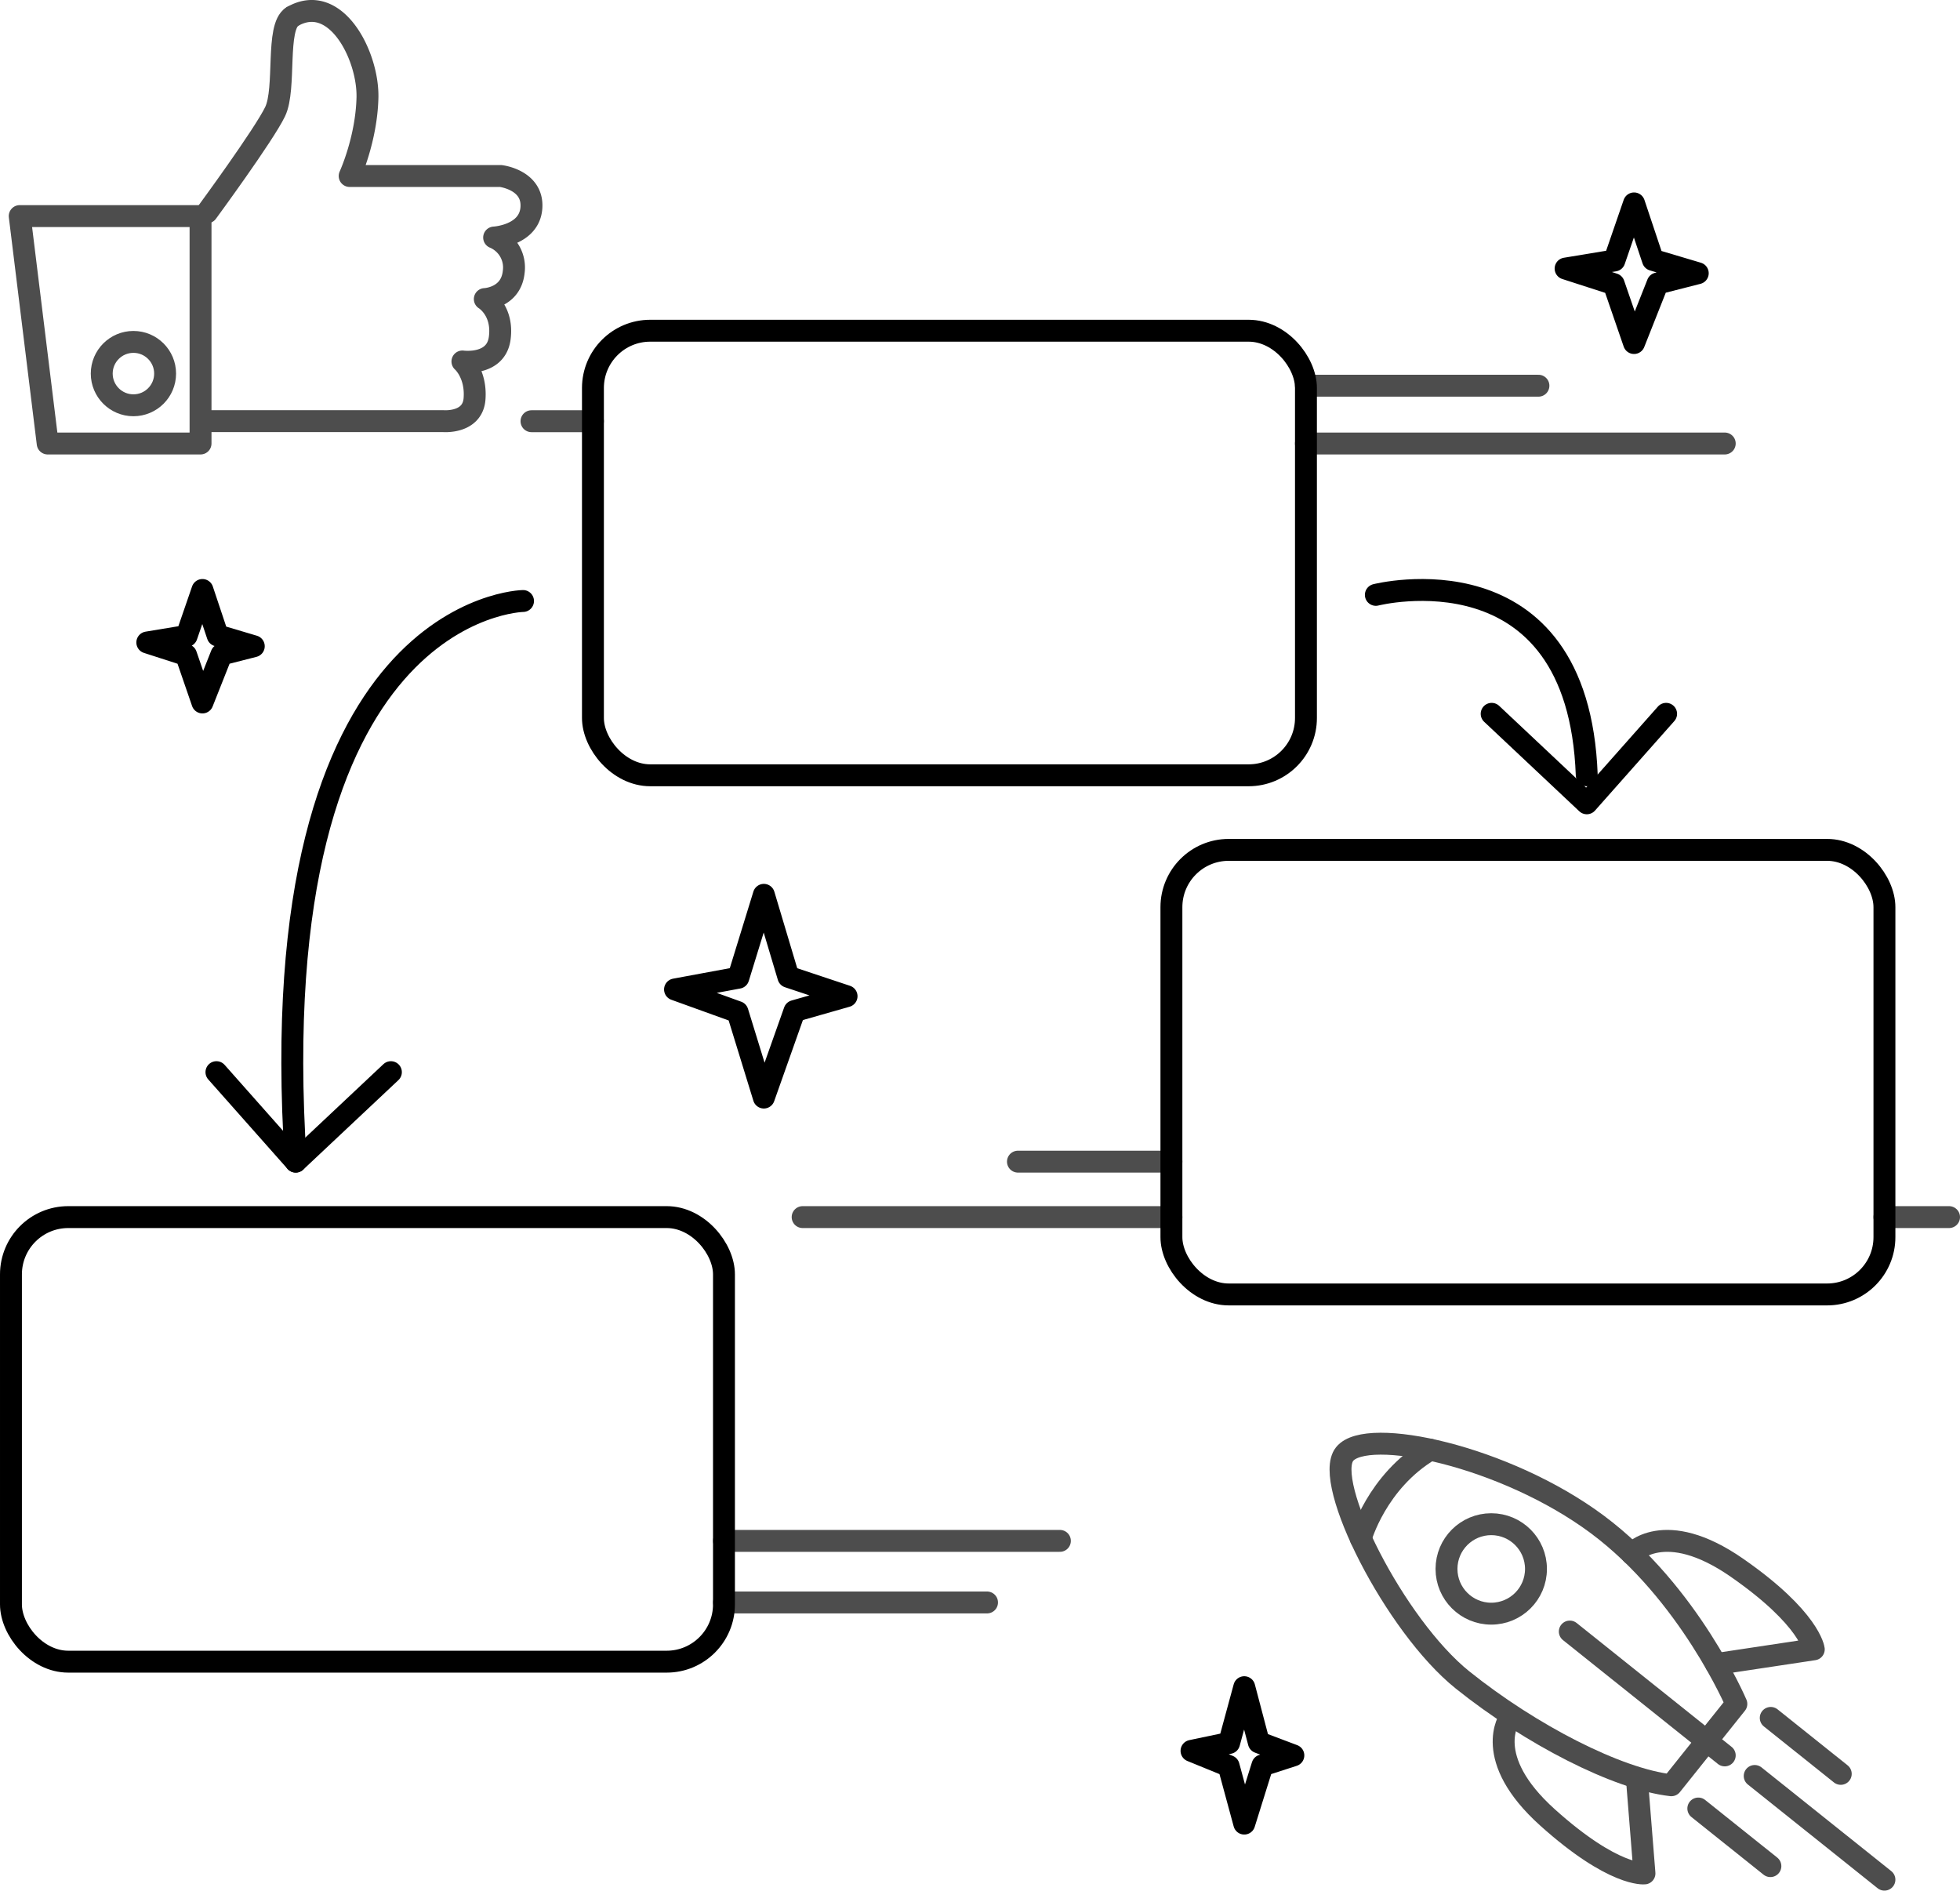
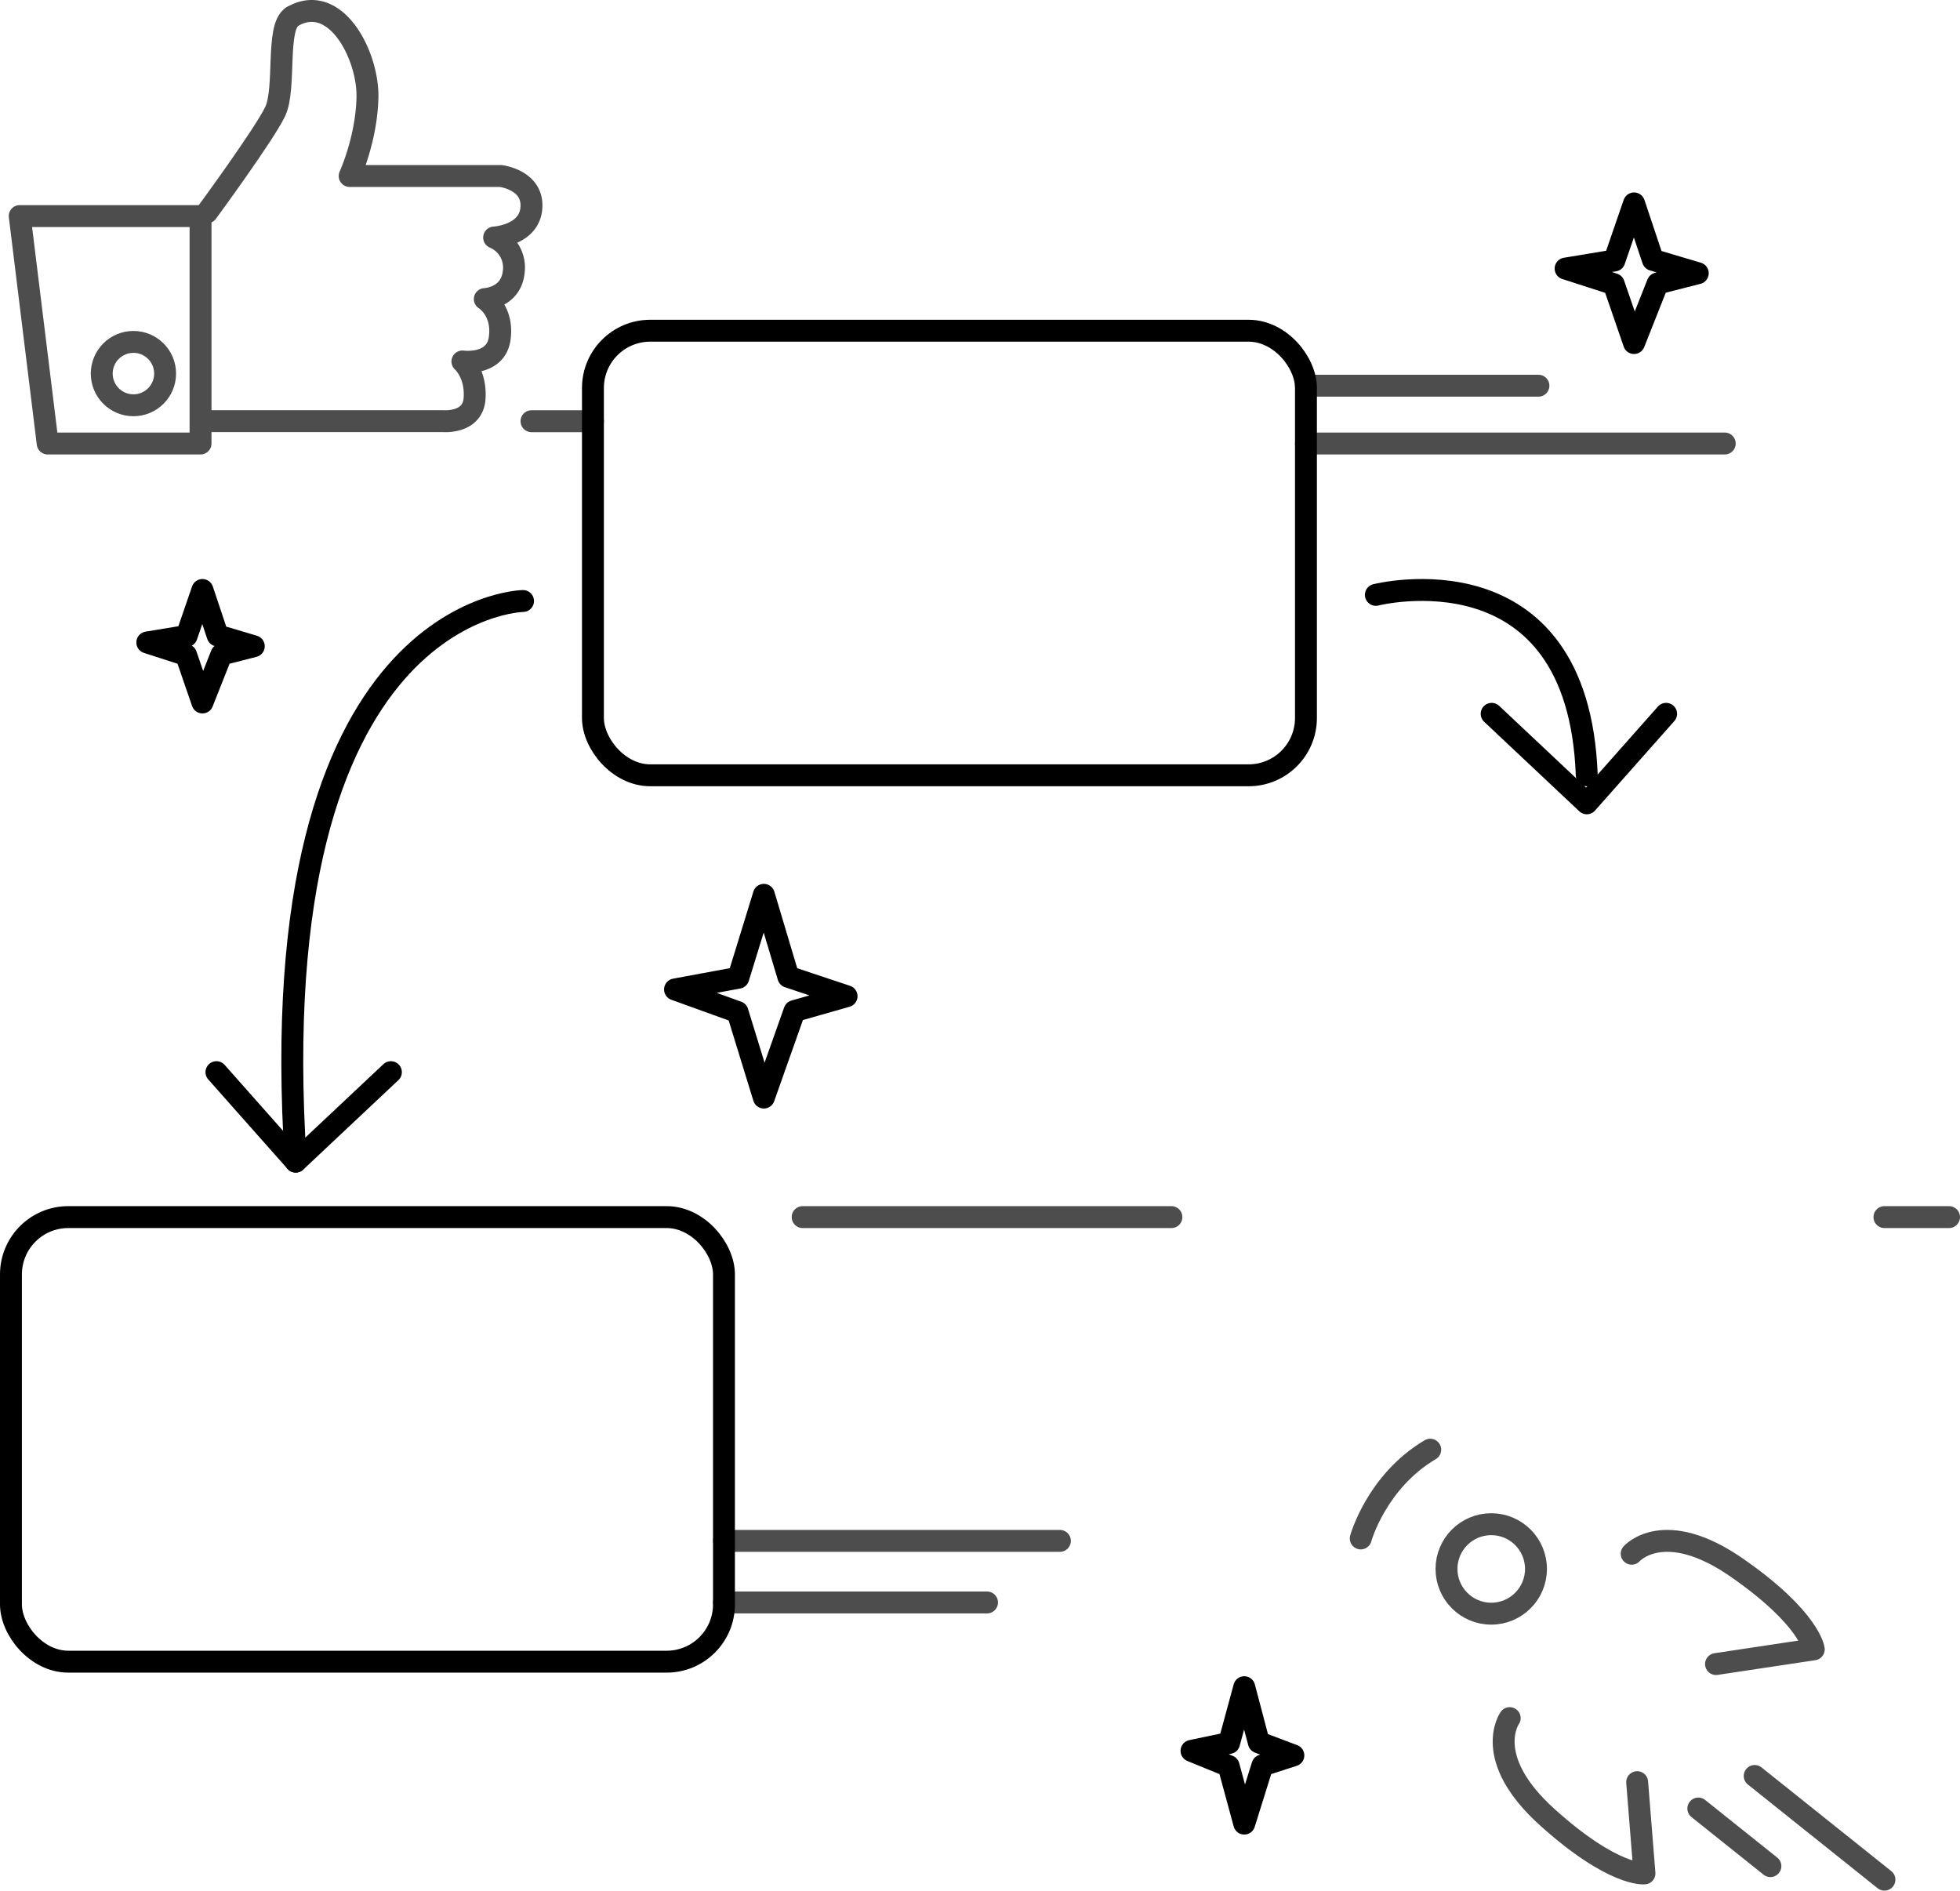
<svg xmlns="http://www.w3.org/2000/svg" viewBox="0 0 1073.82 1035.81">
  <defs>
    <style>.cls-1,.cls-2{fill:none;stroke-linecap:round;stroke-linejoin:round;stroke-width:12px;}.cls-1{stroke:#000;}.cls-2{stroke:#4d4d4d;}</style>
  </defs>
  <g id="Слой_5" data-name="Слой 5">
    <path class="cls-1" d="M907.4,600.51" transform="translate(-78.56 -89.96)" />
    <path class="cls-1" d="M817,403.91" transform="translate(-78.56 -89.96)" />
    <polygon class="cls-1" points="681.69 924.36 673.39 954.92 652.79 959.24 673.13 967.55 681.69 999.09 691.65 967.21 708.59 961.73 689.66 954.59 681.69 924.36" />
    <polygon class="cls-1" points="418.49 490.25 404.5 535.67 369.82 542.09 404.06 554.45 418.49 601.32 435.27 553.93 463.81 545.79 431.92 535.17 418.49 490.25" />
    <polygon class="cls-1" points="895.24 111.44 884.46 142.72 857.74 147.14 884.12 155.66 895.24 187.94 908.17 155.3 930.15 149.69 905.58 142.38 895.24 111.44" />
    <polygon class="cls-1" points="110.91 323.23 102.23 348.43 80.7 351.99 101.95 358.85 110.91 384.86 121.33 358.57 139.04 354.05 119.24 348.16 110.91 323.23" />
    <g id="Слой_4" data-name="Слой 4">
      <path class="cls-2" d="M238.69,99.06c23.78-13.78,41.75,21.45,41.19,44.43s-9.75,42.89-9.75,42.89h82.72s17.87,2.05,16.85,17.36-20.42,16.35-20.42,16.35A17.82,17.82,0,0,1,360,239c-1.53,14.3-15.83,14.81-15.83,14.81s10.21,6.12,8.17,21.44S331.91,288,331.91,288s7.66,6.64,6.64,20.43-17.36,12.25-17.36,12.25H192" transform="translate(-78.56 -89.96)" />
      <path class="cls-2" d="M192,206.3s31.15-42.39,37.28-55.15.22-46.47,9.41-52.09" transform="translate(-78.56 -89.96)" />
      <path class="cls-2" d="M89.36,208.34h99.07v124.6H104.68Z" transform="translate(-78.56 -89.96)" />
      <circle class="cls-2" cx="73.1" cy="204.68" r="17.36" />
      <line class="cls-2" x1="439.74" y1="666.81" x2="641.78" y2="666.81" />
      <line class="cls-2" x1="1032.42" y1="666.81" x2="1067.82" y2="666.81" />
-       <line class="cls-2" x1="557.7" y1="636.43" x2="641.78" y2="636.43" />
      <line class="cls-2" x1="540.76" y1="877.94" x2="396.64" y2="877.94" />
      <line class="cls-2" x1="580.68" y1="844.2" x2="396.64" y2="844.2" />
      <line class="cls-2" x1="944.93" y1="242.98" x2="715.48" y2="242.98" />
      <line class="cls-2" x1="324.85" y1="230.77" x2="291.19" y2="230.77" />
      <line class="cls-2" x1="842.86" y1="211.32" x2="715.48" y2="211.32" />
    </g>
    <rect class="cls-1" x="324.85" y="181.19" width="390.64" height="243.57" rx="31.4" />
-     <rect class="cls-1" x="641.78" y="465.62" width="390.64" height="243.57" rx="31.4" />
    <rect class="cls-1" x="6" y="666.81" width="390.64" height="243.57" rx="31.4" />
    <path class="cls-1" d="M832.34,415.87s110.92-28.3,115.55,98.85" transform="translate(-78.56 -89.96)" />
    <polyline class="cls-1" points="912.81 391.08 869.36 440.11 817.23 391.08" />
    <path class="cls-1" d="M365.11,419.23s-144.45,2.3-124.53,307.15" transform="translate(-78.56 -89.96)" />
    <polyline class="cls-1" points="118.58 587.4 162.02 636.42 214.16 587.4" />
  </g>
  <g id="Слой_2" data-name="Слой 2">
    <path class="cls-2" d="M824.07,932.83s8.58-31.2,38.07-48.63" transform="translate(-78.56 -89.96)" />
    <circle class="cls-2" cx="817" cy="859.57" r="24.51" />
    <line class="cls-2" x1="961.34" y1="973" x2="1032.42" y2="1029.81" />
-     <line class="cls-2" x1="970.13" y1="941.19" x2="1008.49" y2="971.85" />
    <line class="cls-2" x1="930.45" y1="990.83" x2="969.94" y2="1022.39" />
-     <line class="cls-2" x1="860.04" y1="893.87" x2="944.93" y2="961.73" />
-     <path class="cls-2" d="M994.23,1068.05l35.62-44.56s-25.79-60.84-76.22-98.38S827.4,871.37,815.23,886.6s27.44,94,64.67,123.81S964.57,1064.68,994.23,1068.05Z" transform="translate(-78.56 -89.96)" />
    <path class="cls-2" d="M972.51,941.2s17.66-20.16,57.76,7.74,42,44.64,42,44.64l-53.56,8.07" transform="translate(-78.56 -89.96)" />
    <path class="cls-2" d="M905.68,1031.26s-15.58,21.81,20.76,54.46,53.07,30.63,53.07,30.63l-4-50" transform="translate(-78.56 -89.96)" />
  </g>
</svg>